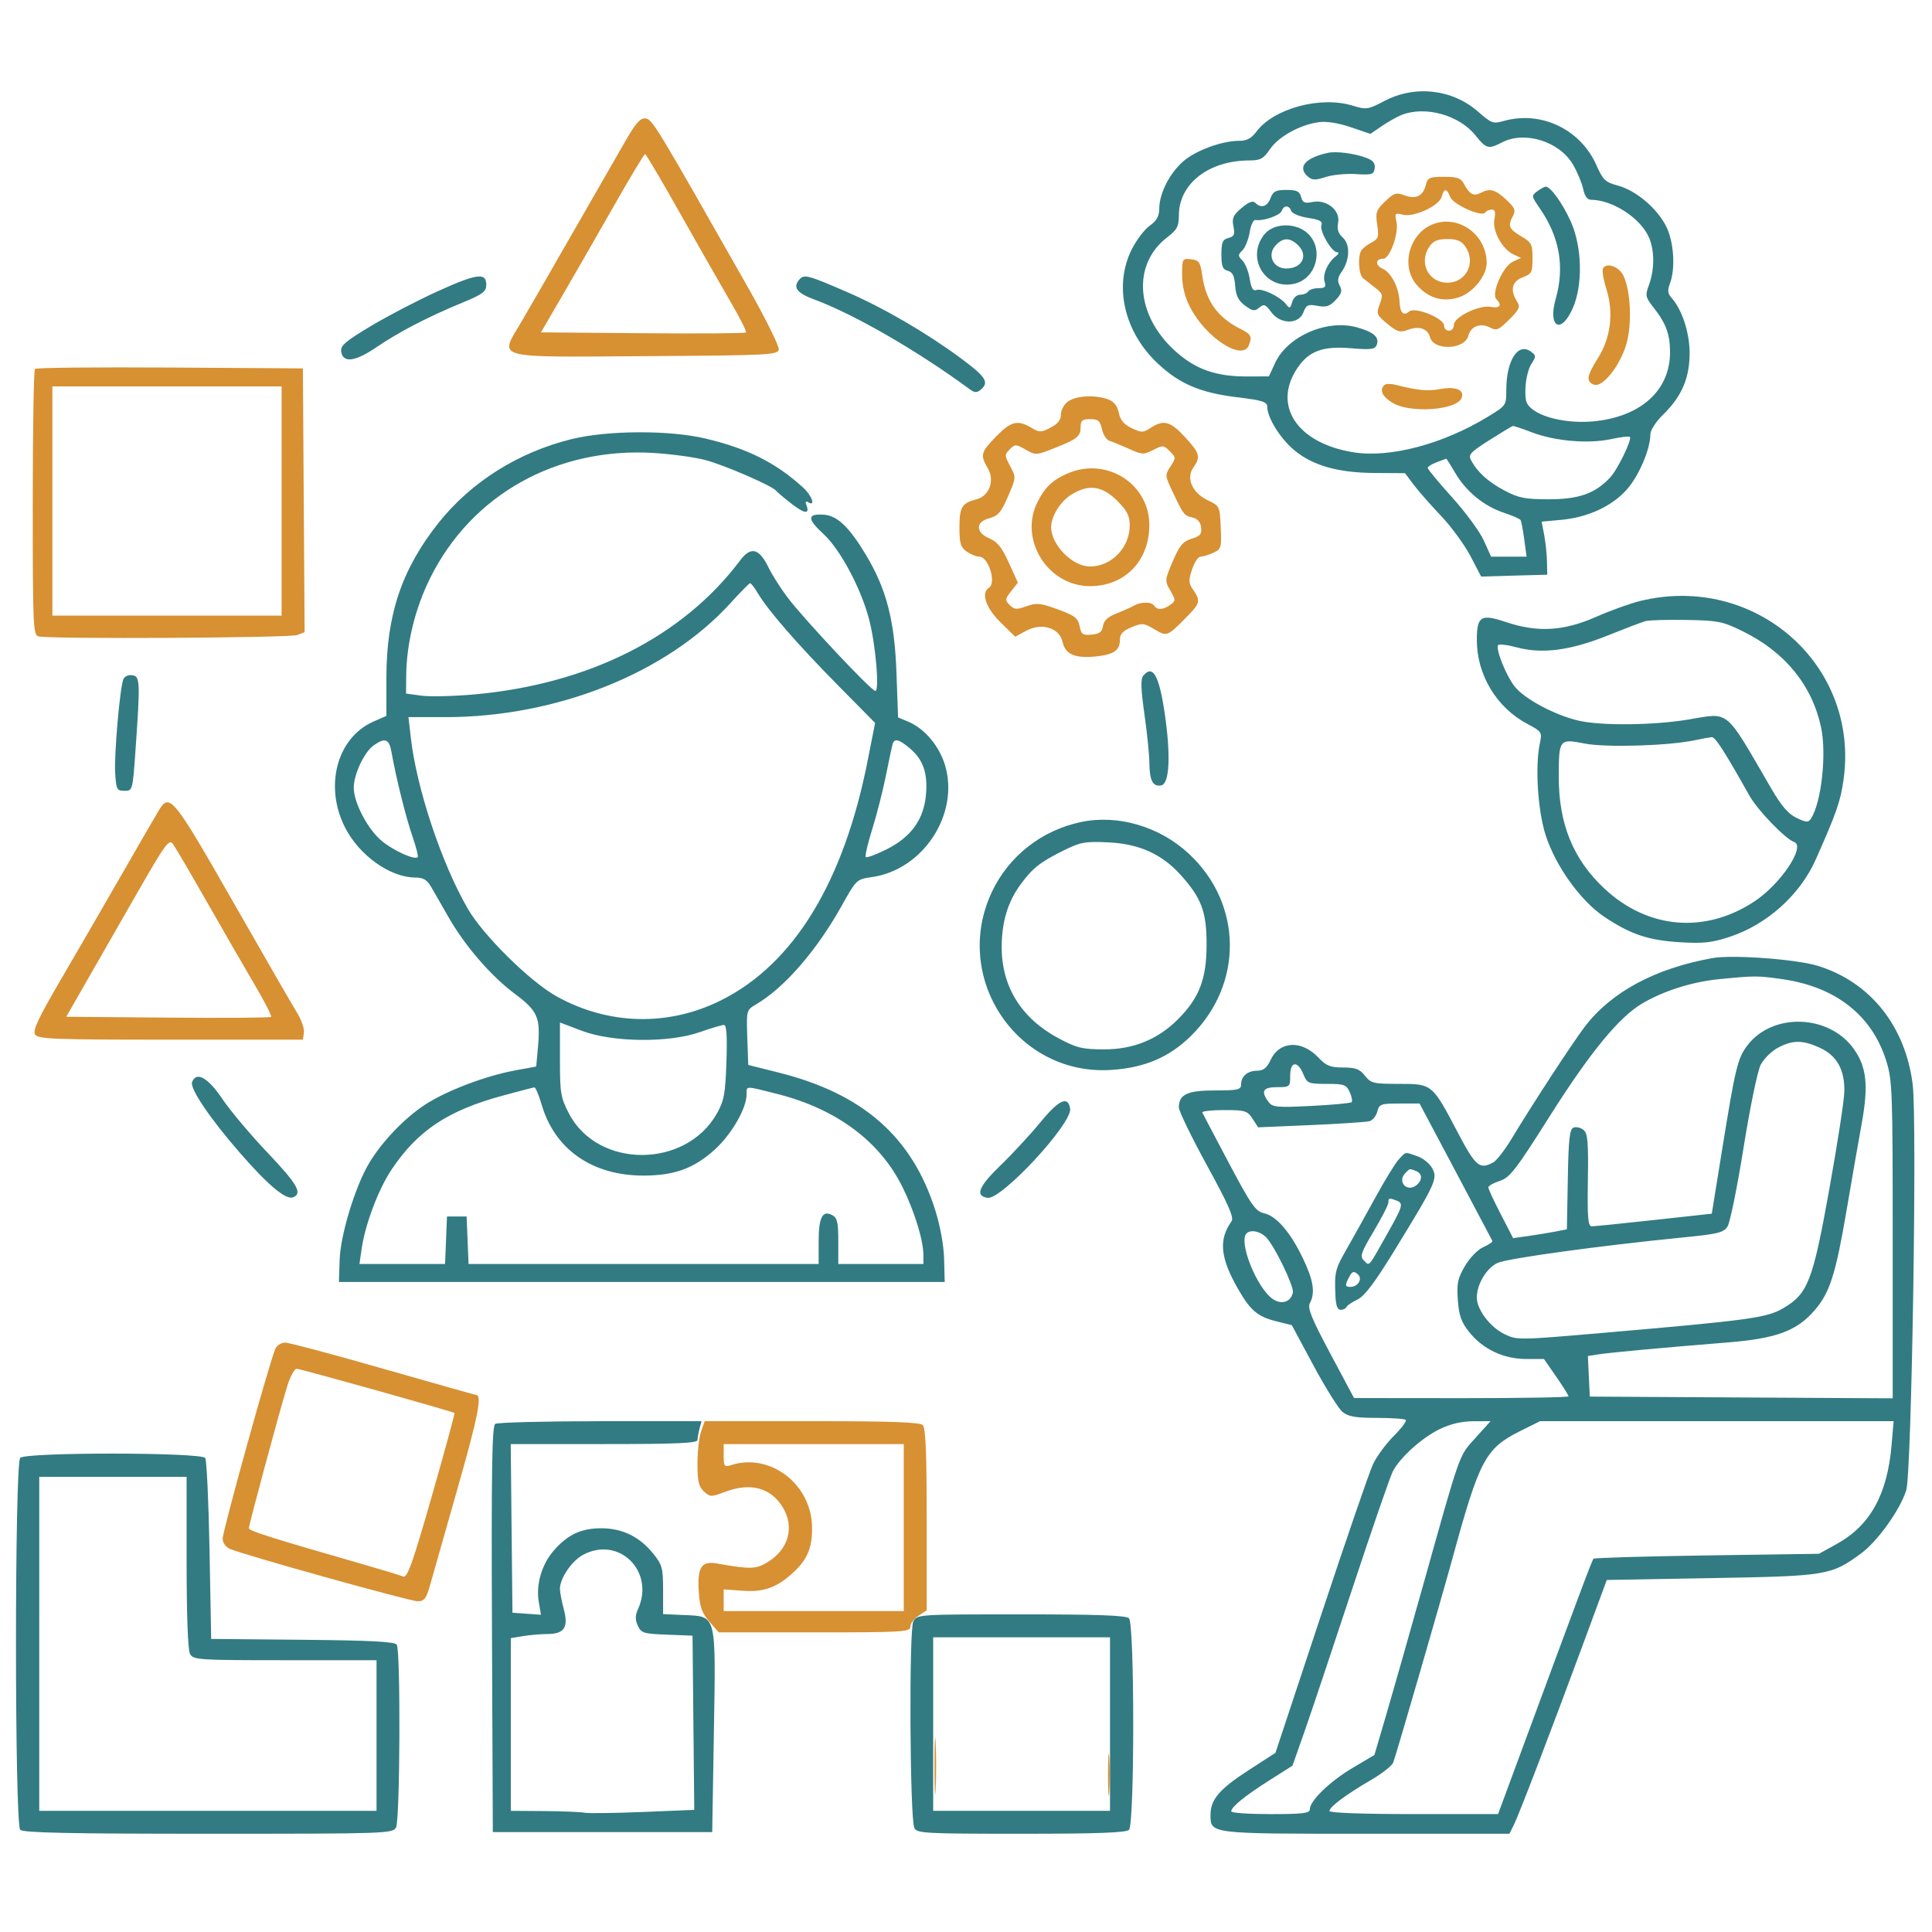
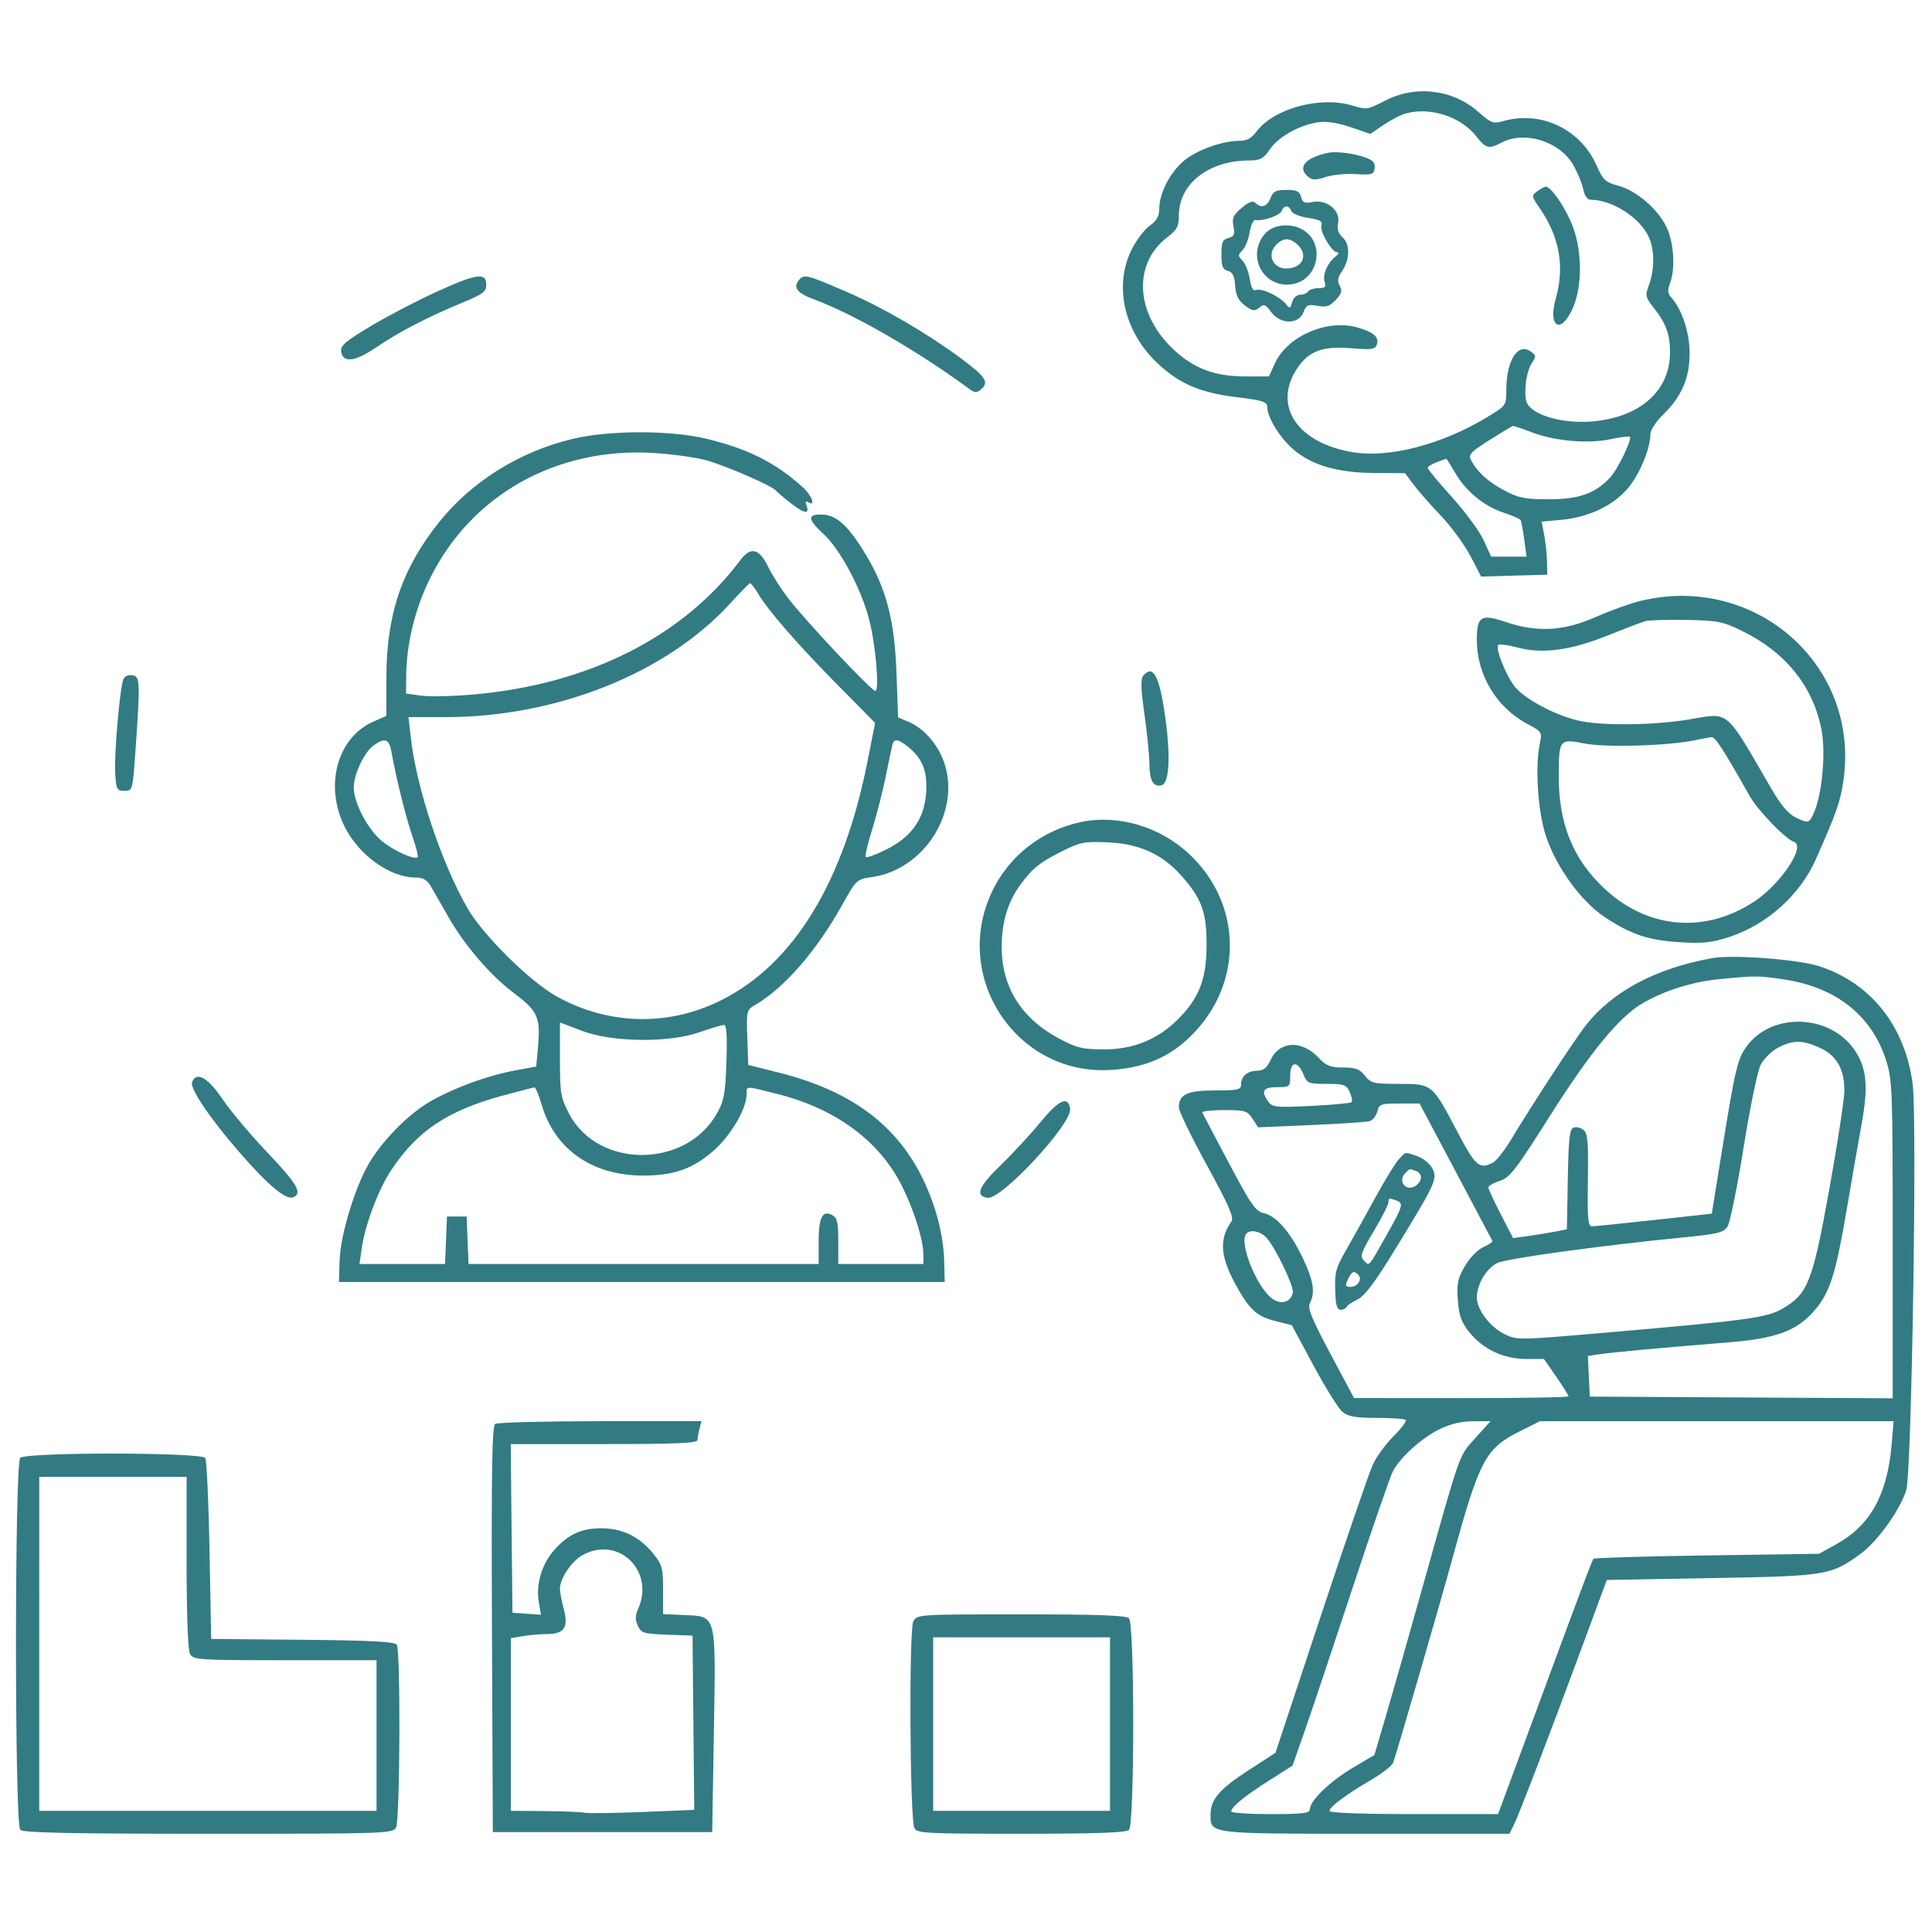
<svg xmlns="http://www.w3.org/2000/svg" version="1.2" viewBox="0 0 590 590" width="590" height="590">
  <style>
		.s0 { fill: #327b83 } 
		.s1 { fill: #d79032 } 
	</style>
  <path fill-rule="evenodd" class="s0" d="m422.85 30.8c-5.11 2.68-5.55 2.75-9.85 1.44-9.83-2.99-24.08 0.9-29.34 8-1.47 1.99-2.91 2.76-5.17 2.76-5.33 0-13.35 2.94-17.16 6.28-4.18 3.67-7.28 9.78-7.31 14.4-0.01 2.36-0.77 3.72-2.93 5.26-1.61 1.14-4.08 4.41-5.5 7.26-5.56 11.14-2.28 25.28 8.09 34.92 6.61 6.16 12.91 8.82 24.07 10.19 7.87 0.96 9.25 1.4 9.25 2.95 0 3.22 3.82 9.43 8 13.01 5.66 4.85 13.45 7.1 24.78 7.17l9.28 0.06 2.63 3.5c1.45 1.93 5.2 6.2 8.34 9.5 3.14 3.3 7.19 8.83 9 12.28l3.28 6.29 10.1-0.29 10.09-0.28-0.08-4c-0.04-2.2-0.42-5.85-0.85-8.1l-0.78-4.1 5.91-0.54c8.21-0.74 15.62-4.18 20.17-9.35 3.67-4.17 7.13-12.33 7.13-16.82 0-1.23 1.74-3.88 3.97-6.06 5.62-5.49 8.03-11.15 8.01-18.77-0.02-6.26-2.35-13.3-5.56-16.85-1.14-1.26-1.24-2.25-0.45-4.34 1.71-4.5 1.22-12.54-1.06-17.25-2.68-5.55-9.22-11.13-14.78-12.63-3.9-1.04-4.6-1.7-6.6-6.23-4.88-11.03-16.98-16.77-28.42-13.49-3.11 0.89-3.72 0.66-7.68-2.83-7.84-6.9-19.24-8.23-28.58-3.34zm5.15 4.31c-1.38 0.55-4.08 2.07-6 3.38l-3.5 2.4-6-2.04c-3.75-1.28-7.4-1.86-9.73-1.54-5.73 0.76-12.31 4.4-14.92 8.22-2.02 2.97-2.92 3.46-6.35 3.47-12.44 0.04-21.5 7.13-21.5 16.83 0 3.32-0.55 4.35-3.51 6.61-10.82 8.25-9.72 23.87 2.46 34.82 6.18 5.56 12.43 7.75 21.98 7.71l6.57-0.02 1.87-4.06c3.8-8.23 15.86-13.49 25.05-10.91 5.13 1.43 6.9 3.02 6 5.37-0.52 1.35-1.76 1.51-7.84 1-8.56-0.73-12.84 0.84-16.31 5.94-7.82 11.49-0.2 23.06 17 25.83 11.14 1.8 27.23-2.44 40.98-10.78 5.71-3.46 5.75-3.52 5.75-8.26 0-9.01 3.57-14.58 7.49-11.71 1.65 1.2 1.66 1.47 0.16 3.76-0.89 1.36-1.7 4.64-1.8 7.29-0.15 4.04 0.21 5.12 2.23 6.65 3.64 2.76 11.37 4.27 18.48 3.61 14.46-1.35 23.44-9.43 23.44-21.08 0-5.47-1.2-8.79-4.89-13.49-2.65-3.38-2.75-3.83-1.54-7.11 1.7-4.66 1.73-10.33 0.08-14.3-2.51-6.01-11.14-11.67-17.82-11.69-1.08-0.01-1.91-1.16-2.35-3.26-0.37-1.79-1.75-5.12-3.06-7.4-4.11-7.15-14.78-10.5-21.78-6.84-4.07 2.12-4.79 1.93-8.02-2.12-4.99-6.26-15.37-9.14-22.62-6.28zm-22.5 11.57c-7.05 1.54-9.43 4.47-5.97 7.35 1.23 1.02 2.28 1.02 5.3 0.03 2.06-0.68 6.21-1.09 9.21-0.9 4.92 0.31 5.49 0.13 5.76-1.77 0.22-1.53-0.47-2.4-2.5-3.17-3.58-1.37-9.23-2.11-11.8-1.54zm63.98 11.71c-1.85 1.35-1.82 1.51 0.76 5.25 6.03 8.74 7.63 17.81 4.86 27.57-2.47 8.68 1.55 11.06 5.14 3.04 3.23-7.22 2.94-18.99-0.65-26.83-2.52-5.5-6.09-10.42-7.57-10.42-0.35 0-1.49 0.63-2.54 1.39zm-81.48 2.11c-1 2.63-2.89 3.21-4.66 1.44-0.74-0.74-1.98-0.27-4.16 1.56-2.6 2.19-3.01 3.11-2.51 5.62 0.5 2.49 0.24 3.09-1.53 3.56-1.78 0.46-2.14 1.3-2.14 5.03 0 3.6 0.38 4.58 1.95 4.99 1.45 0.38 2.02 1.53 2.25 4.55 0.22 3.03 0.98 4.56 3 6.06 2.33 1.73 2.94 1.82 4.36 0.64 1.45-1.2 1.91-1.03 3.63 1.34 2.78 3.81 8.42 3.87 9.85 0.1 0.87-2.29 1.39-2.53 4.29-1.99 2.67 0.5 3.73 0.16 5.57-1.79 1.81-1.92 2.06-2.82 1.23-4.36-0.78-1.46-0.63-2.52 0.61-4.28 2.49-3.57 2.64-8.31 0.32-10.42-1.4-1.26-1.81-2.57-1.42-4.51 0.75-3.77-3.48-7.22-7.78-6.36-2.46 0.49-3.07 0.22-3.53-1.54-0.46-1.73-1.32-2.14-4.47-2.14-3.25 0-4.07 0.42-4.86 2.5zm3.38 3.94c-0.53 1.39-5.7 3.15-8 2.74-0.62-0.12-1.4 1.57-1.75 3.74-0.35 2.16-1.34 4.64-2.2 5.51-1.43 1.43-1.43 1.71 0 3.14 0.86 0.87 1.86 3.37 2.21 5.56 0.46 2.89 1.02 3.83 2.06 3.43 1.67-0.64 7.26 2.04 9.03 4.34 1.1 1.42 1.31 1.35 1.87-0.65 0.36-1.28 1.42-2.25 2.46-2.25 1 0 2.1-0.45 2.44-1 0.34-0.55 1.75-1 3.13-1 2.03 0 2.39-0.37 1.88-1.96-0.68-2.17 0.94-5.87 3.4-7.76 0.92-0.7 1.1-1.23 0.42-1.25-1.7-0.04-5.45-6.55-4.78-8.29 0.43-1.14-0.53-1.66-4.05-2.19-2.55-0.38-4.86-1.33-5.16-2.12-0.71-1.84-2.25-1.84-2.96 0.01zm-5.31 7.19c-5.72 7.28 0.51 17.2 9.4 14.97 6.5-1.64 8.85-10.37 4.07-15.15-3.57-3.58-10.58-3.48-13.47 0.18zm3.43 3.37c-2.62 2.89-0.69 7 3.28 7 5.01 0 6.93-4.14 3.39-7.35-2.42-2.19-4.47-2.08-6.67 0.35zm-255.84 13.95c-5.96 2.7-15.1 7.45-20.3 10.56-7.82 4.67-9.42 6.03-9.17 7.82 0.51 3.6 4.17 3.18 10.64-1.21 6.97-4.74 15.78-9.32 26.17-13.61 6.46-2.66 7.5-3.44 7.5-5.55 0-3.82-2.86-3.44-14.84 1.99zm110.37-3.49c-1.95 2.35-0.65 4.04 4.62 5.99 12.21 4.52 31.63 15.74 47.49 27.42 1.49 1.1 2.16 1.13 3.36 0.13 2.68-2.23 1.62-3.9-6.17-9.66-10.43-7.71-23.59-15.37-34.64-20.15-12.18-5.28-13.16-5.53-14.66-3.73zm210.82 48.94c-5.84 3.7-6.52 4.45-5.61 6.16 1.94 3.63 5.25 6.63 10.26 9.27 4.26 2.25 6.25 2.64 13.5 2.64 9.15 0.01 14.16-1.77 18.7-6.64 2.32-2.48 6.78-11.69 6.03-12.43-0.24-0.25-2.85 0.08-5.79 0.71-6.87 1.47-17.03 0.61-23.98-2.03-3-1.15-5.69-2.04-5.96-1.99-0.27 0.05-3.49 1.99-7.15 4.31zm-280.29-0.3c-16.26 3.99-30.71 13.09-40.65 25.59-11.21 14.11-15.91 28.07-15.91 47.28v11.65l-3.98 1.75c-11.13 4.91-15.08 19.74-8.63 32.37 4.34 8.5 13.72 15.19 21.37 15.24 2.57 0.02 3.64 0.66 5 3.02 0.96 1.64 3.29 5.71 5.18 9.03 5 8.77 12.89 17.92 20.18 23.39 7.17 5.38 7.99 7.28 7.15 16.54l-0.52 5.74-6.45 1.19c-9.17 1.69-21.26 6.32-27.73 10.61-6.29 4.17-13.17 11.44-16.97 17.91-4.23 7.23-8.63 21.76-8.88 29.33l-0.22 6.76h92.5 92.5l-0.18-7c-0.12-4.25-1.19-10.14-2.73-15-7.08-22.3-22.02-35.45-47.59-41.9l-9.5-2.39-0.29-8.37c-0.28-8.35-0.27-8.37 2.7-10.13 8.69-5.13 18.45-16.37 26.12-30.09 4.5-8.05 4.56-8.11 9.28-8.78 15.56-2.23 26.66-19.11 22.34-33.98-1.73-5.96-6.26-11.36-11.27-13.47l-3.12-1.31-0.5-13.79c-0.57-15.8-3.07-25.43-9.29-35.79-5.15-8.58-8.77-12.04-12.89-12.32-5.12-0.35-5.14 1.26-0.08 5.92 5.16 4.76 11.58 16.85 13.98 26.33 1.96 7.71 3.13 21.57 1.83 21.57-1.22 0-21.6-21.7-26.77-28.5-2.1-2.75-4.74-6.91-5.87-9.25-2.84-5.83-5.39-6.46-8.63-2.13-17.47 23.28-46.16 37.77-81.04 40.93-6.32 0.57-13.64 0.75-16.25 0.4l-4.75-0.64 0.04-5.15c0.06-10.02 2.68-20.77 7.34-30.16 12.6-25.39 38.55-39.94 68.1-38.18 5.51 0.33 12.7 1.31 15.97 2.18 5.78 1.53 20.49 7.92 21.53 9.34 0.29 0.39 2.37 2.15 4.63 3.91 4.14 3.22 5.76 3.39 4.65 0.49q-0.59-1.56 0.57-0.85c2.34 1.45 1.11-2.07-1.58-4.51-8.36-7.58-16.85-11.86-29.64-14.92-11.04-2.65-29.97-2.59-41.05 0.14zm264.19 7.06c-1.51 0.55-2.75 1.34-2.75 1.74 0 0.41 3.35 4.44 7.44 8.97 4.09 4.53 8.45 10.46 9.68 13.18l2.24 4.95h5.41 5.42l-0.71-5.25c-0.39-2.89-0.89-5.55-1.11-5.92-0.22-0.37-2.54-1.39-5.16-2.26-6.04-2.01-11.48-6.47-14.81-12.14-1.42-2.44-2.66-4.39-2.75-4.35-0.08 0.04-1.39 0.53-2.9 1.08zm-215.75 43.1c-19.43 21.33-52.94 34.72-86.88 34.74h-11.38l0.71 6.22c1.74 15.45 9.41 38.49 17.4 52.28 4.73 8.17 19.04 22.29 27.15 26.79 15.85 8.79 34.12 9.22 50.21 1.18 22.2-11.08 37.47-36.08 44.79-73.34l2.24-11.36-11.49-11.64c-12.19-12.35-21.23-22.74-24.31-27.95-1.03-1.75-2.11-3.13-2.41-3.07-0.29 0.07-3.01 2.83-6.03 6.15zm277.96-0.75c-3.05 0.74-9.2 2.95-13.66 4.92-9.83 4.32-17.81 4.77-27.43 1.53-7.61-2.57-8.87-1.79-8.87 5.48 0 10.65 6.01 20.64 15.43 25.63 4.42 2.35 4.54 2.54 3.82 5.93-1.5 7.01-0.65 20.54 1.77 28.06 3.05 9.48 10.71 20.13 17.98 24.97 8 5.33 13.42 7.14 23.1 7.72 7.15 0.42 9.74 0.13 15.27-1.71 11.32-3.76 21.35-12.81 26.12-23.54 6.36-14.32 7.55-17.74 8.49-24.33 4.97-35.06-26.94-63.18-62.02-54.66zm1.54 6.17c-1.1 0.3-6.29 2.28-11.52 4.38-11.4 4.59-20.03 5.72-27.76 3.64-2.9-0.78-5.48-1.08-5.74-0.67-0.75 1.22 2.36 9.07 4.95 12.46 2.91 3.83 12.15 8.81 19.57 10.57 6.8 1.61 22.84 1.46 33.52-0.31 12.9-2.14 10.99-3.72 25.39 21.05 3.09 5.32 5.19 7.76 7.73 8.97 3.03 1.44 3.6 1.47 4.42 0.19 3.18-4.96 4.8-19.73 3.06-27.86-2.76-12.84-11-22.96-23.86-29.29-6.15-3.03-7.53-3.31-17.22-3.49-5.8-0.1-11.44 0.06-12.54 0.36zm-153.37 16.67c-0.83 1-0.74 4.04 0.36 11.75 0.81 5.72 1.49 12.42 1.51 14.9 0.04 5.37 1.07 7.32 3.62 6.84 2.55-0.49 2.96-9.23 1.03-22.2-1.71-11.48-3.62-14.79-6.52-11.29zm-311.47 1.1c-1.07 2.78-2.82 22.91-2.49 28.55 0.31 5.11 0.51 5.5 2.83 5.5 2.48 0 2.51-0.09 3.35-12 1.51-21.52 1.45-22.96-0.97-23.3-1.22-0.18-2.38 0.36-2.72 1.25zm479.84 18.62c-8.1 1.7-27.12 2.26-33.55 1-7.78-1.53-7.91-1.36-7.93 10.09-0.03 14.42 4.39 25.27 13.93 34.19 13.26 12.41 30.81 13.89 45.89 3.88 8.01-5.31 15.7-16.88 12.03-18.11-2.6-0.86-11.12-9.69-13.59-14.09-7.86-13.95-10.49-18.02-11.57-17.92-0.67 0.07-3.01 0.5-5.21 0.96zm-403.39 1.56c-2.84 2-6.06 8.8-6.08 12.87-0.02 4.6 4.28 12.78 8.56 16.32 3.66 3.01 10.04 5.88 10.98 4.94 0.24-0.24-0.49-3.09-1.62-6.35-1.98-5.72-5.03-17.97-6.38-25.66-0.72-4.12-1.93-4.59-5.46-2.12zm158.47-0.38c-0.2 0.69-1.13 5.07-2.07 9.75-0.94 4.67-2.82 12.03-4.18 16.34-1.36 4.32-2.23 8.09-1.93 8.39 0.3 0.3 3.14-0.75 6.32-2.34 7.56-3.78 11.43-9.19 12.07-16.85 0.54-6.55-0.9-10.61-5-14.06-3.28-2.76-4.68-3.09-5.21-1.23zm57.6 23.77c-12.06 2.51-22.16 10.44-27.31 21.43-12.32 26.33 7.88 56.27 36.63 54.28 10.09-0.69 17.51-3.85 24.06-10.24 16.24-15.86 15.99-40.5-0.56-55.83-8.93-8.27-21.58-11.98-32.82-9.64zm-5.68 8.85c-6.92 3.46-9.17 5.25-12.82 10.2-3.9 5.27-5.8 11.58-5.78 19.24 0.01 12.05 6.03 21.69 17.32 27.74 5.5 2.95 7.22 3.38 13.78 3.41 8.99 0.05 16.53-2.99 22.69-9.15 6.55-6.55 8.77-12.32 8.78-22.81 0.02-10.04-1.56-14.27-7.96-21.36-5.72-6.34-12.68-9.46-22-9.89-7.29-0.34-8.55-0.1-14.01 2.62zm198.5 32.71c-17.61 3.15-31.04 10.39-39.14 21.1-3.84 5.08-15.88 23.53-22.24 34.07-2.07 3.45-4.61 6.71-5.63 7.25-4.17 2.24-5.36 1.22-10.87-9.26-7.77-14.77-7.73-14.74-17.9-14.74-7.8 0-8.58-0.19-10.4-2.5-1.6-2.03-2.84-2.5-6.65-2.5-3.9 0-5.15-0.5-7.51-3-5.17-5.48-11.93-5.14-14.66 0.73-1.11 2.39-2.16 3.23-4.05 3.25-2.99 0.02-4.95 1.69-4.95 4.22 0 1.58-0.96 1.8-7.93 1.8-8.49 0-11.07 1.21-11.07 5.18 0 1.12 3.86 9.07 8.57 17.68 6.67 12.18 8.33 15.97 7.5 17.14-3.97 5.56-3.44 11.11 1.96 20.54 3.81 6.68 5.99 8.52 11.72 9.96l4.75 1.19 6.64 12.36c3.66 6.8 7.64 13.17 8.86 14.15 1.74 1.41 4.02 1.8 10.44 1.8 4.53 0 8.51 0.28 8.85 0.62 0.34 0.35-1.32 2.57-3.7 4.94-2.37 2.38-5.22 6.26-6.32 8.63-1.1 2.37-8.25 23.16-15.89 46.21l-13.88 41.89-8.18 5.29c-8.94 5.78-11.65 8.95-11.65 13.64 0 5.84-0.47 5.78 47.5 5.78h43.78l1.37-2.75c1.56-3.11 11.36-28.71 21.53-56.25l6.83-18.5 31.91-0.57c35.34-0.62 36.58-0.82 45.71-7.51 5.07-3.71 11.91-13.26 13.83-19.31 1.66-5.22 3.36-112.85 1.97-123.97-2.25-17.82-12.96-31.23-28.93-36.18-6.5-2.02-26.1-3.47-32.17-2.38zm2 6.44c-8.26 0.82-16.85 3.53-23.48 7.42-7.09 4.15-15.95 14.96-28.34 34.56-10.31 16.32-12.1 18.63-15.18 19.63-1.93 0.62-3.49 1.52-3.48 2 0.01 0.48 1.72 4.16 3.79 8.17l3.77 7.31 4.71-0.66c2.59-0.37 6.29-0.98 8.21-1.35l3.5-0.69 0.28-15.25c0.22-12.39 0.55-15.35 1.76-15.81 0.82-0.32 2.18 0.01 3.04 0.71 1.29 1.07 1.51 3.68 1.33 15.37-0.18 11.52 0.04 14.07 1.19 14.07 0.77 0 9.33-0.87 19.02-1.93l17.63-1.93 3.16-19.57c4.06-25.13 4.73-27.9 7.72-31.83 7.66-10.04 24.8-9.53 32.41 0.98 3.98 5.49 4.61 11.19 2.52 22.74-0.96 5.25-3.04 17.17-4.62 26.5-3.34 19.6-5.12 25.23-9.69 30.57-5.5 6.42-11.73 8.74-26.75 9.94-19.67 1.58-35.62 3.05-39.3 3.62l-3.29 0.52 0.29 6.19 0.3 6.2 46.25 0.26 46.25 0.26v-48.41c0-45.68-0.11-48.76-2.01-54.76-4.35-13.78-15.4-22.47-31.52-24.8-7.65-1.11-8.54-1.11-19.47-0.03zm-354 24.49c0 10.39 0.22 11.68 2.79 16.61 8.82 16.86 35.75 16.77 45.19-0.17 2.15-3.84 2.54-6 2.86-15.7 0.27-7.97 0.04-11.25-0.76-11.25-0.63 0-3.94 0.99-7.36 2.19-9.44 3.33-26.66 3.14-35.97-0.38l-6.75-2.56zm371.95-3.55c-1.95 1.04-4.32 3.38-5.27 5.21-0.95 1.84-3.28 13.15-5.22 25.29-1.93 12.08-4.14 22.92-4.9 24.1-1.22 1.85-2.98 2.29-13.23 3.3-25.69 2.54-53.99 6.42-57 7.82-3.38 1.57-6.33 6.5-6.33 10.57 0 3.67 4.02 9 8.41 11.15 3.83 1.88 4.22 1.87 29.99-0.35 44.87-3.88 50.15-4.6 55.13-7.52 7.58-4.44 9.04-8.2 14.09-36.26 2.45-13.62 4.52-27.02 4.6-29.77 0.19-6.78-2.24-11.15-7.54-13.56-5.22-2.37-8.21-2.37-12.73 0.02zm-148.95 8.54c0 3.42-0.09 3.5-4 3.5-4.3 0-5.02 1.22-2.65 4.46 1.23 1.68 2.44 1.8 13.09 1.27 6.46-0.32 12-0.83 12.31-1.15 0.32-0.31 0.06-1.7-0.57-3.08-1.03-2.26-1.71-2.5-7.04-2.5-5.61 0-5.96-0.15-7.14-3-1.73-4.19-4-3.91-4 0.5zm-335.34 1.96c-0.75 1.94 5.64 11.35 14.83 21.86 8.52 9.75 13.82 14.16 16 13.32 3-1.15 1.35-4.02-7.84-13.69-5.14-5.4-11.33-12.77-13.75-16.36-4.42-6.55-7.95-8.52-9.24-5.13zm94.84 4.13c-16.8 4.56-26.04 10.73-34 22.7-3.97 5.99-7.96 16.57-9.04 23.96l-0.69 4.75h13.07 13.07l0.3-7.25 0.29-7.25h3 3l0.29 7.25 0.3 7.25h53.45 53.46v-6.8c0-7.45 1.16-9.72 4.15-8.12 1.53 0.82 1.85 2.2 1.85 7.95v6.97h13 13l-0.01-2.75c-0.02-4.55-2.73-13.33-6.4-20.77-6.91-13.98-20.21-23.86-38.26-28.42-9.97-2.52-9.33-2.53-9.34 0.19-0.02 4.29-4.65 12.26-9.84 16.93-6.31 5.67-12.27 7.82-21.7 7.82-15.6 0-27.07-8.01-31.05-21.69-0.85-2.92-1.85-5.28-2.22-5.24-0.37 0.04-4.73 1.17-9.68 2.52zm164.24 8.11c-3.07 3.74-8.55 9.67-12.2 13.19-6.71 6.47-7.85 9.34-3.94 9.91 4.26 0.61 25.85-22.69 25.2-27.2-0.59-4.07-3.42-2.78-9.06 4.1zm102.87-3.27c-0.34 1.34-1.4 2.67-2.36 2.95-0.96 0.28-9.01 0.82-17.89 1.2l-16.14 0.69-1.72-2.64c-1.6-2.43-2.27-2.63-8.7-2.63-3.83 0-6.82 0.34-6.63 0.75 0.18 0.41 3.83 7.35 8.12 15.43 6.81 12.85 8.15 14.76 10.7 15.32 3.81 0.83 8.11 5.82 11.93 13.84 3.2 6.69 3.78 10.48 2.09 13.63-0.78 1.47 0.51 4.65 6.25 15.41l7.24 13.56 32.75 0.03c18.01 0.01 32.75-0.24 32.75-0.56 0-0.32-1.69-3.01-3.75-5.99l-3.75-5.4-5.54-0.01c-6.86-0.02-13.16-3.02-17.34-8.28-2.37-2.98-3.08-5-3.42-9.71-0.37-5.07-0.05-6.6 2.17-10.4 1.48-2.52 3.91-5.02 5.62-5.78 1.66-0.73 2.9-1.58 2.76-1.88-0.14-0.29-5.2-9.86-11.24-21.25l-11-20.71h-6.15c-5.67 0-6.19 0.18-6.75 2.43zm6.56 14.62c-1.05 1.12-4.29 6.41-7.21 11.75-2.92 5.33-6.84 12.38-8.72 15.66-3.52 6.12-3.74 7.04-3.42 14.29 0.12 2.91 0.63 4.25 1.6 4.25 0.78 0 1.56-0.38 1.75-0.85 0.18-0.46 1.68-1.48 3.33-2.26 2.18-1.03 5.27-5.11 11.28-14.9 12.66-20.64 13.29-22.01 11.64-25.15-0.75-1.45-2.8-3.13-4.55-3.74-3.96-1.38-3.46-1.46-5.7 0.95zm2.03 4.15c-2.67 2.66 0.52 6.1 3.43 3.69 1.83-1.52 1.74-3.54-0.21-4.28-2.02-0.78-1.82-0.81-3.22 0.59zm-5.21 9.05c-0.01 0.69-2.02 4.62-4.47 8.74-3.89 6.54-4.28 7.68-3.01 8.94 1.75 1.76 1.24 2.33 6.86-7.65 5.13-9.09 5.33-9.8 3.05-10.67-2.19-0.85-2.42-0.79-2.43 0.64zm-43.32 9.42c-2.56 2.55 3.24 16.92 8.13 20.11 2.66 1.75 5.45 0.78 6.02-2.09 0.36-1.88-5.43-13.89-8.07-16.73-1.81-1.94-4.8-2.58-6.08-1.29zm31.4 13.2c-1.4 2.62-1.35 3.13 0.31 3.13 2.41 0 3.85-2.57 2.2-3.93-1.16-0.96-1.65-0.81-2.51 0.8zm-260.83 44.96c-0.99 0.63-1.2 13.85-1 62.73l0.26 61.94h33.5 33.5l0.51-30.5c0.61-36.51 0.91-35.34-9.11-35.79l-6.4-0.29v-7.37c0-6.72-0.27-7.69-3.05-11.14q-6.23-7.7-15.81-7.7c-6.14 0-10.21 1.9-14.45 6.72-3.75 4.28-5.56 10.4-4.66 15.74l0.67 3.95-4.35-0.31-4.35-0.31-0.27-25.75-0.26-25.75h28.51c22.14 0 28.52-0.28 28.53-1.25 0.01-0.69 0.29-2.26 0.62-3.5l0.6-2.25-30.86 0.01c-16.98 0.01-31.44 0.38-32.13 0.82zm288.38 1.62c-5.46 2.67-12.03 8.6-14.27 12.88-0.82 1.56-6.41 17.76-12.43 36-6.01 18.24-12.57 37.83-14.57 43.52l-3.64 10.35-7.1 4.51c-7.54 4.79-11.61 8.11-11.61 9.46 0 0.46 5.4 0.83 12 0.83 9.87 0 12-0.26 12-1.47 0-2.59 6.09-8.49 13-12.6l6.72-3.99 3.6-12.22c1.97-6.72 7-24.37 11.16-39.22 11.73-41.84 10.96-39.67 16.11-45.39l4.59-5.11-5.34 0.03q-5.34 0.03-10.21 2.42zm24.54 0.62c-10.51 5.25-12.37 8.75-20.49 38.43-3.62 13.22-17.39 60.71-18.21 62.77-0.38 0.97-3.46 3.38-6.83 5.34-7.61 4.44-12.64 8.19-12.64 9.44 0 0.57 10.17 0.95 25.75 0.94h25.75l6.19-16.75c19.5-52.77 22.49-60.76 22.96-61.23 0.28-0.28 15.89-0.74 34.68-1.01l34.17-0.5 5.42-3c10.23-5.66 15.46-15.1 16.75-30.25l0.62-7.25h-53.98-53.99zm-457.98 8.13c-1.73 1.73-1.73 111.86 0 113.6 0.91 0.9 15.04 1.2 57.47 1.2 54.6 0 56.29-0.06 57.3-1.94 1.22-2.27 1.42-53.9 0.22-55.8-0.58-0.92-7.9-1.3-28.73-1.5l-27.95-0.26-0.5-27c-0.28-14.85-0.87-27.57-1.31-28.25-1.14-1.76-54.74-1.81-56.5-0.05zm5.81 56.8v51h51.5 51.5v-23-23h-27.97c-26.62 0-28.01-0.1-29-1.94-0.64-1.19-1.03-11.94-1.03-28v-26.06h-22.5-22.5zm166.06-27.18c-3.45 1.85-7.06 7.18-7.06 10.4 0 0.96 0.53 3.74 1.18 6.19 1.49 5.58 0.16 7.58-5.06 7.6-1.99 0-5.31 0.29-7.37 0.63l-3.75 0.62v26.37 26.37l10.25 0.07c5.63 0.05 11.14 0.27 12.25 0.5 1.1 0.23 9.09 0.13 17.76-0.22l15.77-0.65-0.27-26.6-0.26-26.6-7.8-0.3c-7.16-0.27-7.88-0.49-8.91-2.75-0.83-1.82-0.82-3.11 0.04-5 5.27-11.56-5.78-22.52-16.77-16.63zm100.86 20.33c-1.35 2.51-1.06 60.21 0.32 63.1 0.76 1.61 3.32 1.75 32.59 1.75 23.37 0 32.08-0.32 32.96-1.2 1.72-1.72 1.72-62.89 0-64.6-0.88-0.89-9.59-1.2-32.96-1.2-31.48 0-31.77 0.02-32.91 2.15zm6.07 31.35v26.5h27 27v-26.5-26.5h-27-27z" />
-   <path fill-rule="evenodd" class="s1" d="m197.2 36.19c2.05 0.31 3.19 2.19 31.19 51.53 5.37 9.47 9.61 18.02 9.43 19-0.32 1.67-2.9 1.8-40.54 2.04-47.36 0.31-44.8 1-38.13-10.36 2.23-3.79 9.47-16.35 16.09-27.9 6.61-11.55 13.8-24.06 15.97-27.81 3.09-5.33 4.39-6.74 5.99-6.5zm-9.94 27.06c-5.08 8.94-12.13 21.2-15.66 27.25l-6.41 11 31.06 0.26c17.08 0.15 31.27 0.05 31.55-0.22 0.27-0.27-1.82-4.44-4.65-9.27-2.82-4.82-9.74-16.97-15.39-26.99-5.64-10.02-10.49-18.23-10.76-18.24-0.27-0.02-4.66 7.28-9.74 16.21zm253.72-9.25c4.12 0 5.15 0.38 6.14 2.25 1.61 3.06 2.95 3.78 5.01 2.68 2.84-1.52 4.48-1.09 7.82 2.03 2.64 2.46 2.99 3.28 2.11 4.93-1.67 3.11-1.3 4.03 2.44 6.24 3.21 1.89 3.5 2.46 3.5 6.75 0 4.28-0.25 4.78-3 5.81-3.28 1.24-3.91 3.88-1.76 7.32 1.08 1.74 0.79 2.43-2.37 5.59-3.17 3.16-3.88 3.46-5.78 2.45-2.93-1.57-5.95-0.44-6.69 2.49-1.07 4.28-10.6 4.63-11.7 0.43-0.68-2.63-3.39-3.53-6.76-2.25-2.41 0.91-3.23 0.66-6.27-1.84-3.29-2.71-3.43-3.06-2.33-5.97 1.05-2.8 0.93-3.26-1.34-5-1.37-1.05-3.06-2.38-3.75-2.95-1.36-1.13-1.67-6.78-0.48-8.56 0.4-0.6 1.79-1.66 3.08-2.34 2.08-1.1 2.28-1.72 1.72-5.43-0.56-3.78-0.32-4.5 2.43-7.13 2.71-2.59 3.37-2.8 5.89-1.85 3.47 1.31 5.67 0.25 6.52-3.14 0.57-2.26 1.13-2.51 5.57-2.51zm-0.71 6.06c-0.72 2.77-8.45 6.36-11.86 5.51-2.43-0.61-2.55-0.47-1.95 2.25 0.75 3.43-2.03 11.18-4.01 11.18-2.45 0-2.59 1.98-0.22 3.06 2.62 1.19 4.94 5.67 5.16 9.96q0.26 5.35 2.96 3.1c1.83-1.51 10.65 2.08 10.65 4.34 0 0.85 0.67 1.54 1.5 1.54 0.83 0 1.5-0.81 1.5-1.8 0-2.42 7.74-6.16 11.31-5.48 2.75 0.52 3.49-0.52 1.67-2.34-1.67-1.67 1.95-10.02 4.96-11.43l2.56-1.19-2.27-1.04c-3.48-1.6-6.57-7.27-5.87-10.77 0.43-2.16 0.21-2.95-0.83-2.95-0.77 0-1.66 0.41-1.97 0.9-0.94 1.53-9.85-2.45-10.71-4.77-0.99-2.69-1.88-2.71-2.58-0.07zm13.73 20.26c0 3.9-4.15 9.04-8.44 10.46-4.95 1.63-9.51 0.25-13.03-3.92-4.95-5.9-1.96-15.99 5.5-18.55 7.75-2.64 15.97 3.54 15.97 12.01zm-17.44-5.1c-3.43 4.9-0.39 11.11 5.44 11.11 5.83 0 8.88-6.21 5.44-11.11-1.15-1.65-2.56-2.22-5.44-2.22-2.88 0-4.29 0.57-5.44 2.22zm-72.82 3.96c2.43 0.28 2.82 0.84 3.4 4.92 1.11 7.82 4.64 12.79 11.61 16.31 3.35 1.69 3.68 2.31 2.64 5.01-1.92 5.02-13.21-2.29-17.98-11.64-1.61-3.15-2.41-6.4-2.41-9.81 0-4.97 0.07-5.1 2.74-4.79zm132.03 5.03c2.23 4.66 2.66 14.79 0.89 20.9-1.93 6.64-7.32 13.36-9.91 12.36-2.45-0.96-2.2-2.7 1.19-8.04 3.95-6.22 4.91-13.89 2.64-21.09-0.93-2.95-1.4-5.83-1.04-6.41 1.16-1.87 4.91-0.5 6.23 2.28zm-443.84 28.03l40.57 0.26 0.26 40.28 0.26 40.28-2.26 0.87c-2.31 0.88-75.83 1.27-79.01 0.41-1.63-0.44-1.75-3.24-1.75-40.74 0-22.15 0.3-40.57 0.68-40.94 0.37-0.38 18.93-0.56 41.25-0.42zm374.06 5.24c7.14 1.78 9.89 2.04 13.91 1.32 4.69-0.85 7.39 0.28 6.46 2.7-1.45 3.78-15.72 4.8-21.11 1.51-3.14-1.91-4.05-3.88-2.51-5.41 0.4-0.41 1.87-0.46 3.25-0.12zm-409.99 70.52h70v-70h-70zm322.46-66.02c1.75 0.67 2.78 1.99 3.2 4.09 0.45 2.21 1.57 3.55 3.92 4.67 3.02 1.44 3.51 1.43 5.82-0.08 3.93-2.58 6.02-2.02 10.47 2.82 4.57 4.96 4.86 6.03 2.53 9.35-2.28 3.26-0.26 7.75 4.5 9.98 3.54 1.67 3.61 1.81 3.89 8.26 0.28 6.23 0.16 6.63-2.29 7.75-1.43 0.65-3.18 1.18-3.89 1.18-0.71 0-1.87 1.75-2.58 3.9-1.11 3.37-1.06 4.21 0.34 6.22 2.23 3.18 2.07 4.13-1.2 7.48-6.74 6.91-6.68 6.89-10.62 4.57-3.25-1.93-3.78-1.97-7.03-0.61-2.62 1.09-3.52 2.07-3.52 3.83 0 3.23-1.87 4.52-7.36 5.08-6.32 0.64-9.3-0.65-10.12-4.35-0.95-4.38-6.33-6.07-11.1-3.51l-3.4 1.83-4.51-4.43c-4.44-4.36-5.99-8.98-3.51-10.51 2.37-1.46-0.12-9.5-2.94-9.5-0.89 0-2.61-0.7-3.84-1.56-1.86-1.3-2.22-2.49-2.22-7.37 0-6.2 0.77-7.47 5.17-8.58 3.93-0.98 5.69-5.77 3.49-9.49-2.38-4.03-2.14-4.93 2.55-9.71 4.57-4.66 6.53-5.15 10.71-2.68 2.52 1.49 2.99 1.49 5.91-0.02 2.23-1.16 3.17-2.35 3.17-4.06 0-1.36 0.97-3.1 2.22-3.97 2.52-1.77 8.38-2.04 12.24-0.58zm-8.46 8.4c0 2.91-0.97 3.69-8.08 6.5-5.45 2.16-5.67 2.17-8.72 0.42-2.96-1.7-3.23-1.7-4.84-0.09-1.62 1.62-1.61 1.91 0.13 5.15 1.84 3.41 1.83 3.48-0.66 9.25-2.08 4.82-3.04 5.95-5.67 6.63-4.31 1.11-4.31 4.37 0 6.19 2.41 1.01 3.82 2.77 5.92 7.41l2.76 6.09-2.05 2.61c-1.9 2.42-1.93 2.74-0.43 4.24 1.39 1.4 2.11 1.45 5.12 0.36 3.06-1.1 4.23-0.99 9.56 0.96 5.18 1.88 6.16 2.64 6.65 5.11 0.51 2.54 0.96 2.86 3.7 2.59 2.39-0.23 3.19-0.84 3.44-2.63 0.23-1.62 1.46-2.78 4-3.78 2.02-0.79 4.45-1.88 5.41-2.41 2.24-1.27 5.47-1.25 6.26 0.02 0.85 1.37 2.77 1.25 4.88-0.29 1.69-1.23 1.69-1.43 0.01-4.36-1.72-2.99-1.7-3.21 0.76-8.96 2.08-4.85 3.09-6.06 5.73-6.86 2.63-0.79 3.16-1.42 2.91-3.46-0.19-1.68-1.07-2.67-2.69-3.05-2.54-0.6-2.69-0.8-6.19-8.22-2.13-4.52-2.15-4.79-0.46-7.37 1.69-2.57 1.68-2.75-0.22-4.64-1.85-1.86-2.15-1.88-5.06-0.38-2.89 1.49-3.38 1.47-7.38-0.34-2.36-1.06-5.03-2.16-5.95-2.44-0.91-0.27-1.96-1.88-2.33-3.56-0.56-2.57-1.14-3.07-3.59-3.07-2.41 0-2.92 0.42-2.92 2.38zm20.98 29.9c0.04 10.96-7.46 18.72-18.09 18.72-12.98 0-21.86-14.31-16-25.79 2.3-4.5 4.57-6.64 9.14-8.63 11.83-5.13 24.91 3.1 24.95 15.7zm-23.68-9.32c-3.45 2.1-6.3 6.65-6.3 10.04 0 5.4 6.51 11.99 11.85 12 6.55 0.01 12.15-5.76 12.15-12.52 0-2.98-0.77-4.48-3.88-7.6-4.52-4.51-8.63-5.08-13.82-1.92zm-256.21 124.29c9.5 16.64 18.35 31.97 19.65 34.08 1.31 2.1 2.24 4.8 2.07 6l-0.31 2.17h-40.39c-35.87 0-40.51-0.18-41.4-1.59-0.78-1.24 1.03-5.07 8.01-17 4.96-8.48 13.4-23.06 18.77-32.41 5.36-9.35 10.38-18.01 11.15-19.25 3.19-5.11 4.41-3.58 22.45 28zm-29.1-2.73c-5.22 9.12-12.25 21.39-15.63 27.28l-6.13 10.7 31.04 0.26c17.07 0.15 31.25 0.05 31.52-0.22 0.27-0.27-1.98-4.66-4.99-9.76-3.01-5.11-9.57-16.48-14.58-25.28-5.01-8.8-9.7-16.8-10.42-17.78-1.17-1.58-2.34 0.02-10.81 14.8zm45.1 137.48c1.11 0 14.6 3.6 29.97 8 15.38 4.4 28.13 8 28.34 8 1.87 0 0.58 6.59-5.46 27.8-3.87 13.58-7.7 27.06-8.51 29.95-1.26 4.46-1.85 5.25-3.88 5.25-2.38 0-53-14.12-57.3-15.98-1.34-0.59-2.25-1.85-2.25-3.15 0-2.43 14.71-55.38 16.15-58.12 0.51-0.96 1.83-1.75 2.94-1.75zm0.64 13.25c-2.21 7.09-11.73 42.36-11.73 43.45 0 0.8 6.95 2.99 35.5 11.2 5.5 1.58 10.71 3.17 11.58 3.53 1.31 0.54 2.78-3.55 8.79-24.52 3.96-13.84 7.08-25.27 6.92-25.4-0.62-0.49-47.05-13.51-48.2-13.51-0.67 0-1.96 2.36-2.86 5.25zm127.47 10.75h32.7c24.1 0 33.02 0.32 33.9 1.2 0.88 0.88 1.2 8.69 1.2 28.89v27.68l-2.5 1.64c-1.38 0.9-2.5 2.41-2.5 3.36 0 1.6-2.21 1.73-29.25 1.73h-29.25l-2.84-3.24c-2.23-2.54-2.93-4.45-3.24-8.84-0.55-7.72 0.71-9.8 5.42-8.97 10.41 1.83 12.04 1.79 15.66-0.45 6.36-3.93 8.2-10.7 4.54-16.7-3.68-6.03-9.9-7.67-17.77-4.66-4.05 1.55-4.41 1.54-6.28-0.15-1.61-1.46-1.99-3.09-1.99-8.5 0-3.68 0.49-8.11 1.1-9.84zm5.8 10.57c0 3.24 0.2 3.5 2.25 2.85 12.11-3.87 24.75 5.98 24.75 19.29 0 6.03-1.48 9.54-5.66 13.42-4.99 4.64-9.07 6.13-15.5 5.66l-5.84-0.42v6.63h55v-51h-55zm64.74 87.64c0.19 3.69 0.2 9.99 0 14-0.19 4.01-0.34 0.99-0.34-6.71-0.01-7.7 0.15-10.98 0.34-7.29zm53 4.54c0.2 2.89 0.2 7.61 0 10.5-0.2 2.89-0.37 0.53-0.37-5.25 0-5.77 0.17-8.14 0.37-5.25z" />
</svg>